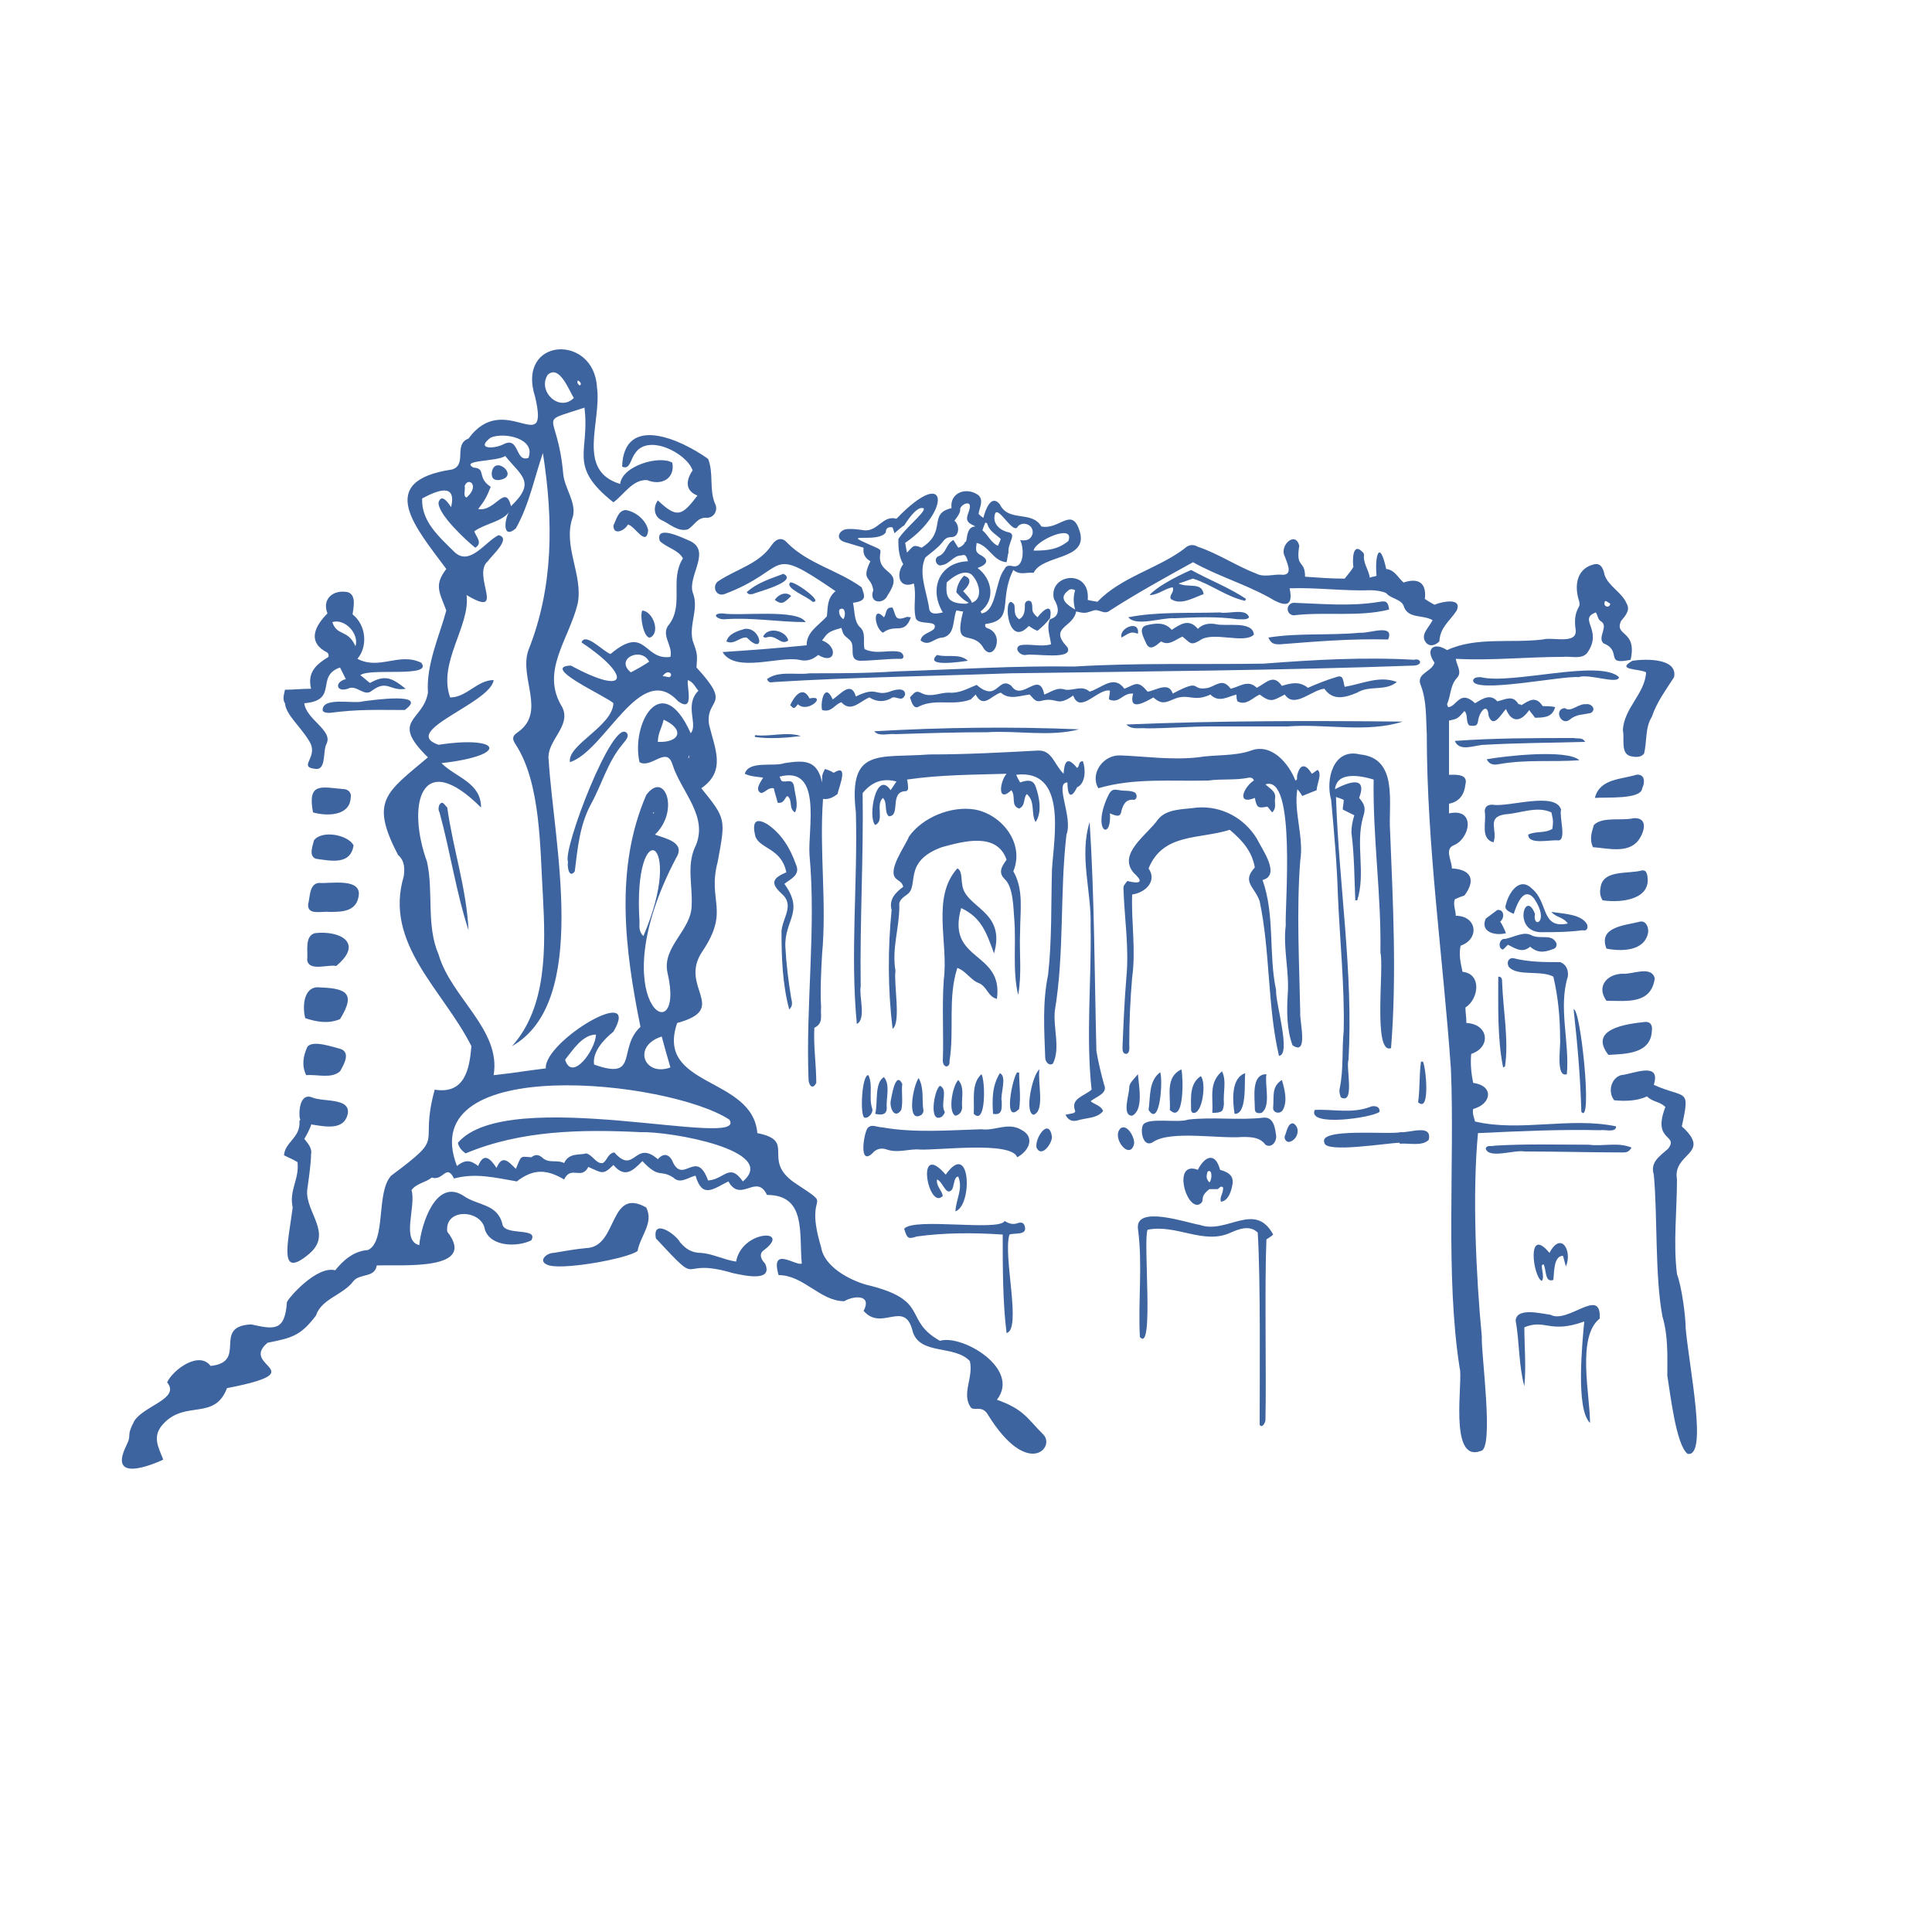
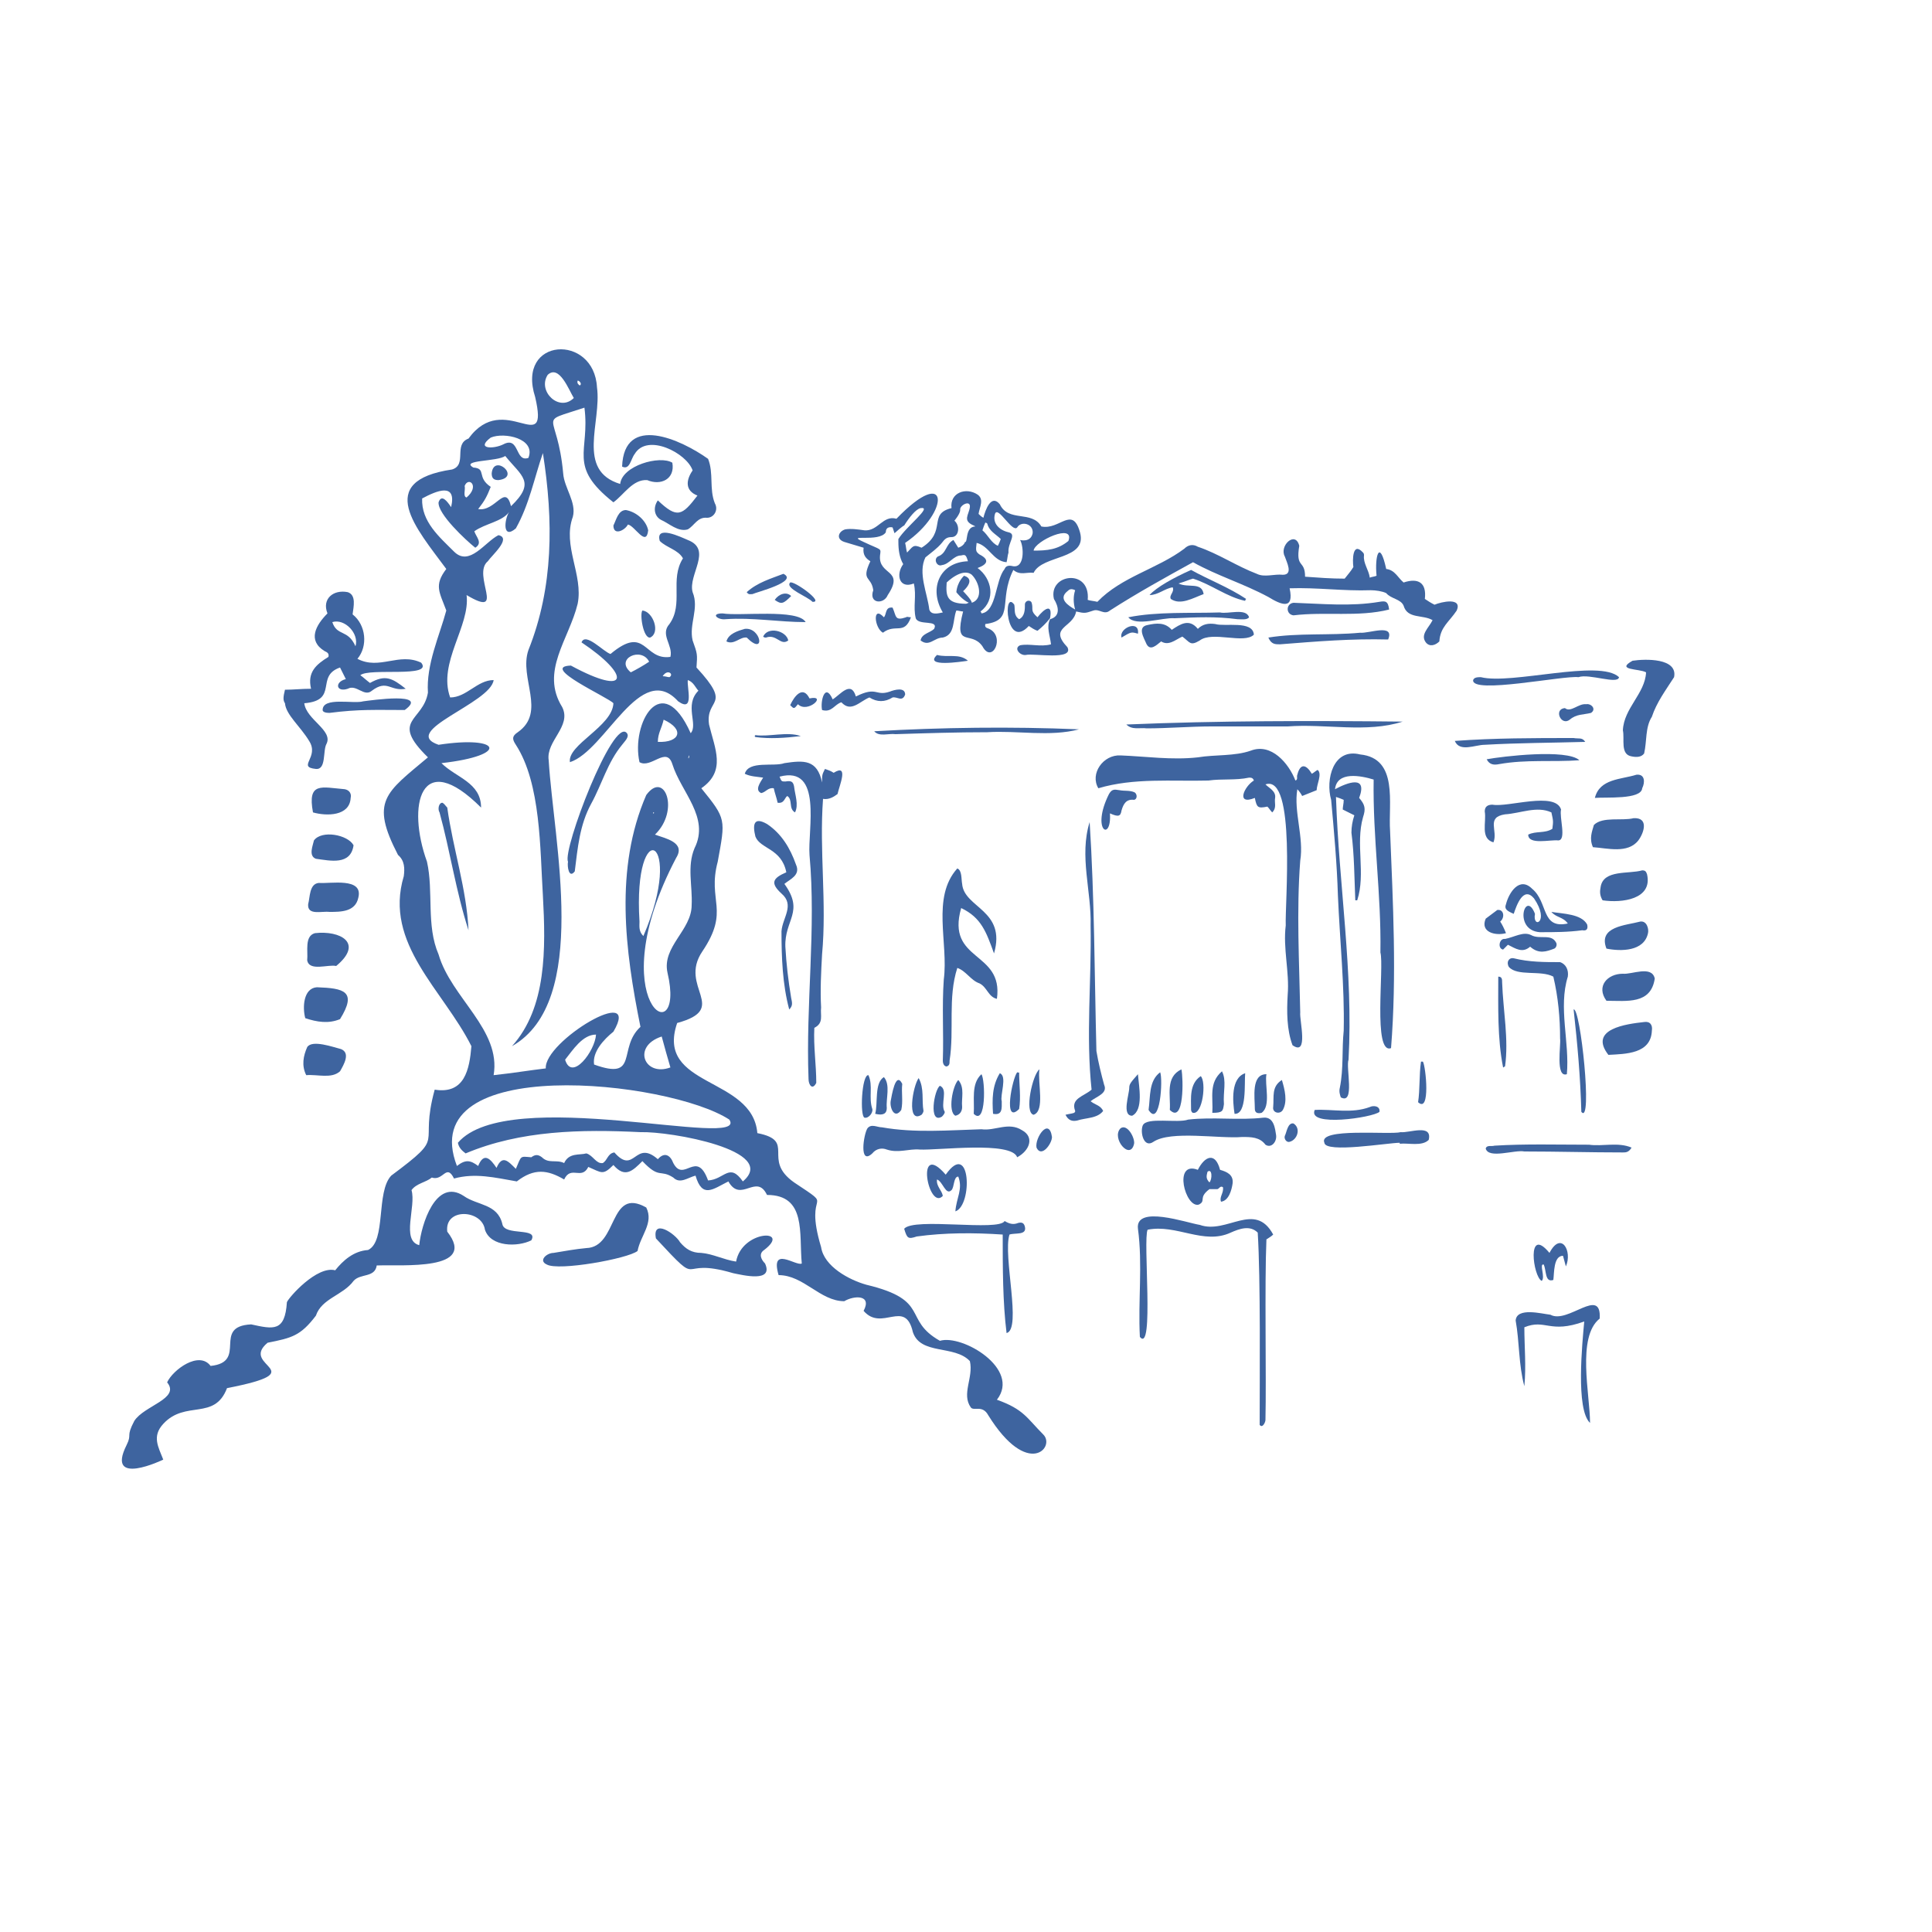
<svg xmlns="http://www.w3.org/2000/svg" width="200" height="200">
  <style>.st0{fill:#3e649f}</style>
-   <path d="M153.4 138.4c-.6-6.3-1-14.8-.4-21.1 4.2-.2 8.5-.4 12.7-.3.4-.1 1.6.3 1.6-.4-4.8-1-9.9.6-14.6-.5-.1-.4-.3-.8-.2-1.3 1.9-.5 2.2-2.4 0-2.7-.2-1-.3-2-.2-3 2.1-.7 1.8-3.1-.5-3.2 0-.6-.1-1.1-.1-1.6 1.4-.9 1.7-3.5-.3-3.7-.2-.9-.4-1.8-.2-2.7 2-.7 1.7-3.1-.5-3.1 0-.6-.3-1.1-.1-1.7.4-.2.7-.3 1-.4 1.2-1.6.7-2.7-1.3-2.8 0-.8-.8-2 .2-2.4 1.7-.7 2.3-3.9-.5-3.3v-1c1.1-.2 1.6-1 1.7-2 .3-1.1-1-1-1.7-1v-5.6c.9-.2.9-.2 1.6-1 .4.4.1 1.1.5 1.5.7.1.8 0 .9-.4.1-1 1-2.1 1.1-.6.5 1.4 1.3-.2 1.8-.7.6 1.5 1.6 1.3 2.4.1.2.3.4.5.6.8 1.3 0 1.8-.2 2.1-1.1-.4-.1-.9-.1-1.3-.1-.7-1.1-1.4-.6-2.2-.1-.1-.1-.2-.1-.3-.1-.6-1-1.3-.5-2.2-.3-.7-.8-1.5-.3-2.3.2-1.6-1.5-1.9.4-2.8.4 0-.1-.1-.2-.1-.3.4-.9.3-1.9 1-2.7.6-.6 0-1.3-.1-2 3.7.2 7.4-.2 11.1-.2.8-.1 1.9.3 2.5-.4 1.7-2.4-1-3.5.9-4.2.2.3.2.7.5.9.9.5-.4 1.7.3 2.3 2 .8 0 2.3 2.8 1.7.7-3.1-1.7-2.4-1-4 .4-.5 1-1.1.6-1.8-.5-1.2-1.9-1.8-2.3-3-.1-.5-.3-1.2-1-1.1-1.9.4-2.1 2.2-1.7 3.6.1.3.2.6 0 .9-.4.7-.4 1.5-.3 2.2.3 1.7-2.4.8-3.4 1.1-3.3.4-6.9-.3-9.9 1.1-1.4-.9-2.3-.1-1.3 1.3-.3 1-2 1.1-1.4 2.4.6 1.6.5 3.3.6 5 0 11.6 1.7 23.2 2.5 34.7.4 9.6-.6 21.3.9 30.9.4 1.2-1.2 9.9 2.2 8.6 1.4-.2 0-10.2.1-11.8zm13.3-75.9c-.1.5-.7.3-.6-.1 0-.4.4 0 .6.1zM169 68.3s0 .1 0 0zM109.2 104.6c1-6 .5-12.2 1.2-18.2.7-1.8-1.3-5.4.1-5.4 0 1.2.3 1.9 1 .5.9-.4.9-1.9.6-2.7-.5 0-.3.5-.6.7-.9-1.1-1.3-.9-1.4.6-1-1-1.2-2.5-2.7-2.4-3.7.2-7.4.4-11.2.4-5.2.4-8.4-.8-7.6 6 .2 7.3-.6 14.7.1 21.9 1-.5.2-2.9.4-3.9-.1-6.6.3-13.4.2-20 .9-1.1 2-1.6 3.5-1.2l-.6.9c-1.5-2.2-2.4 2.8-1.6 3.6 1-.4 0-2.1.8-2.8.5.5.1 1.4.6 1.9 1.3 0 0-2.6 1.8-2.6.1 0 .1-.1.2-.2 0-.3 0-.6-.1-1 3.4-.5 6.9-.5 10.3-.6-.7.8-1 3.1.5 1.7.5.7-.1 1.6.8 1.9.7-.3.4-1.1.8-1.5.9.8.4 2 .9 2.9.7-1 .4-2.6 0-3.7-.3-.8-1-.6-1.6-.4-.1-.2-.3-.5-.4-.8 5.3-.6 3.9 6.5 3.7 9.8-.1 3.6 0 7.3-.4 10.9-.6 2.9-.4 5.7-.3 8.6 0 .4.4.9.8.6.8-1.6 0-3.7.2-5.5z" class="st0" />
  <path d="M109.1 62c.5.8.7 1.8-.4 2.1-.4.8 0 1.7.1 2.6-1.1.3-2.2-.1-3.2.1-.7.3 0 1.1.6 1 .8-.2 5 .6 4.3-.8-2-2.1.6-2 .9-3.7.9.2.9.2 1.8-.1.6-.2 1.1.5 1.7 0 2.8-1.8 5.7-3.4 8.6-5 2.5 1.4 5.2 2.2 7.8 3.6 1.3.8 2.7 1.4 2.2-.9 2.8-.1 5.6.3 8.4.2.5 0 1.2.1 1.6.3.5.6 1.5.6 1.8 1.3.4 1.4 2 .9 3 1.5-.4.8-1.3 1.5-.7 2.3.4.5 1 .3 1.4-.1.1-1.5 1-2 1.8-3.2.6-1.4-1.6-.9-2.3-.6-.4-.2-.7-.4-1-.6.2-1.7-.7-2.2-2.2-1.7-.6-.5-.9-1.3-1.8-1.4-.7-3.2-1.2-1.3-1 .7-.2.1-.5.1-.7.2-.1-.8-.7-1.5-.6-2.3 0-.1 0-.2-.1-.3-1.1-1.2-1.1.8-1 1.5-.3.5-.6.8-.9 1.2-1.4 0-2.7-.1-4.1-.2 0-1.8-1-.8-.6-3.2-.4-1.6-2.1 0-1.5 1.1.2.6.9 1.9-.2 1.9-.9-.1-1.9.3-2.7-.1-2.1-.8-4-2.1-6.1-2.8-.5-.3-1-.2-1.4.2-2.8 2.1-6.5 2.9-9 5.5-.4-.1-.7-.1-1-.2.3-3.3-4.1-2.7-3.5-.1zm2.2-.9c-.2.6-.2 1.3 0 2-.7-.4-1.8-1.1-.8-1.9.2-.2.4-.3.8-.1zM134.8 82.4l1.5-.6c0-.6.6-1.7.1-2.1-.2.1-.4.3-.6.4-.6-1-1.2-1.1-1.5.1-.1.2.1.5-.2.6-.7-1.8-2.5-3.9-4.6-3.1-1.7.6-3.7.4-5.5.7-2.7.3-5.4-.1-8-.2-1.8-.1-3.2 1.9-2.3 3.4 3.7-1.1 7.6-.7 11.4-.8 1.4-.2 2.8 0 4.2-.3.2 0 .4 0 .5.3-1 .6-1.9 2.6.1 1.8.2 1 .3 1.1 1.3.9.2.2.3.4.5.6.5-.5.2-1 .3-1.5.1-.7-.6-1-1-1.4 3.2-1.1 2 12.5 2.1 14.6-.3 2.4.4 4.8.2 7.2-.1 1.7-.1 3.6.5 5.2 1.7 1.2.7-2.6.8-3.4-.1-5.2-.4-10.5 0-15.7.4-2.4-.7-5.1-.3-7.4.2.2.4.5.5.7zM144 108.5c.6-7.5.2-15-.1-22.5-.2-2.8.9-7.5-3.1-7.9-2.8-.7-3.6 2.6-3 4.7.3 3.3.6 6.6.7 9.9.2 4.7.7 9.4.6 14-.2 1.9 0 3.9-.4 5.9-.1.4 0 .7.1 1 1.5.8.5-3.1.8-3.9.5-9.1-1-18.1-1.3-27.2.3.1.6.2.8.3 0 .4-.1.7-.1 1l1.2.6c-.2.6-.3 1.2-.3 1.8.3 2.3.3 4.7.4 7h.2c.9-2.8-.2-5.8.6-8.6.3-.9.2-1.3-.4-2 .9-2.4-1.2-1.6-2.5-.9.2-1.9 2.7-1.4 4-1-.1 6 .8 11.9.7 17.9.4 1.5-.8 10.6 1.1 9.9z" class="st0" />
-   <path d="M130.1 86.8c-1.3-2.1-3.6-3.4-6.2-3.2-1.4.2-3.1.1-4 1.2-1.1 1.6-4.3 3.6-2.5 5.6 1.1 1 .5 1.1-.7.8-.4.5-.4.5-.4.8.1 3.1.6 6.1.3 9.2-.2 2.4-.3 4.8-.4 7.2 0 .3 0 .7.4.7.4-.1.3-.7.3-1 0-2.3.1-4.6.3-6.9.4-2.9-.1-5.7 0-8.6 1.4-.2 2.6-1.4 1.7-2.7 1.5-3.7 5.3-3 8.4-4 1.3 1.1 2.3 2.2 2.6 3.9-1.4 1.5 0 2 .5 3.5 1.1 5.2.8 10.9 2 16 1.3-.1-.4-5.6-.3-6.8-.8-3.8-.1-7.7-1.4-11.4 1.9-.5 0-3.1-.6-4.3zM173.6 131.9c-.4-3.2 0-6.6 0-9.8-.5-2.8 3.7-2.6.5-5.5.9-4.1.4-2.8-2.9-4.3.8-2.5-2.2-1.1-3.4-1-1 .3-1.4 1.7-.7 2.6 1.1.1 2.3.1 3.4-.4.6.6 1.3.5 1.9 1.1-1.4 3.6 1.4 2.8.3 4.3-.9.8-1.9 1.4-1.5 2.7.4 4.2.1 10.5.9 14.7.6 2 .5 4.1.5 6.1.3 1.8.9 7.2 2.1 8.1 2.1.4.2-8.7-.2-13 0-1.2-.4-4.3-.9-5.6zM92.4 106.5c.9-.6.1-4.7.3-6-.4-2.3.4-4.4.4-6.7-.1-.6.4-.9.8-1.2 1.3-.9-.5-3.4 3.6-4.9 2.2-.6 5.7-1.6 6.7 1.3-.5.7-.9 1.3-.2 2 .9.8.9 3 1 4.2.2 2.6-.2 5.3.4 7.8.4-2.2.1-4.4.2-6.5 0-2.2.4-4.4-.7-6.3 1.2-2.9-1.2-5.9-4-6.4-2.4-.4-5.4.8-6.8 2.8-.4 1-2.2 3.4-1.4 4.3.3.3.7.4.8.9-.8.6-1.5 1.3-1.2 2.4-.4 4-.4 8.2.1 12.3zM82.7 68.3c.8.2 1.4 0 2-.5 1.8 1.1 2.1-.9.4-1.5.6-.8.6-.9 2-1.3.2.7.2.7.8 1.2.8.6-.2 2.1 1.1 2.2 1.3 0 2.7-.2 4.1-.2.6.1.5-.5.1-.7-1.2-.3-2.4.3-3.7-.3-.2-.8.2-1.7-.5-2.3-.6-.6-.5-1.6-.7-2.5 1.5-.2 1.2-.7.9-1.6-2.5-1.8-5.5-2.4-7.7-4.6-.5-.6-1.1-.5-1.6.2-1.3 2-3.7 2.5-5.6 3.8-.6.5-.2 1.6.7 1.3 6.9-2.6 4.2-5.3 11.5-.3-.9.7-.8 1.7-.9 2.6-.9 1-2.1 1.6-2.1 3-3 .3-5.7.5-8.7.7 1.3 2.2 5.9.4 7.9.8zm4.2-5.2c.6-.4.7.6.4 1-.4-.3-.5-.7-.4-1zM117.3 71.8c-.5 1.9 1.2.9 2.1.4.9.8 1.3.5 2.3.1 1.4-.5 1.9.4 3.6-.4.9.9 1.8.2 2.7 0 0 .2 0 .5.1.7.9.5 1.6-.4 2.3-.7 1.2.9 1.4.6 2.6 0 1 1.5 2.8-.5 4.1-.6.9 1.3 2.2.9 3.4.4 1.3-.8 2.9-.1 4.1-1.1-1.8-.7-3.6.2-5.4.5-.2-.7-.1-1.3-.9-1-1 .3-2 .7-2.9 1.1-.9-.7-1.7-.5-2.7-.2-.9-1.3-1.6-.3-2.6.2-.9-.9-1.8-.1-2.7.1-.8-1.1-1.4-.4-2.3-.1-2 .4-.5-1.1-3.7.6-.4-1.3-1.8-.3-2.6-.2-1-1.2-1.2-.8-2.4-.3-1.1-1.5-2.3-.1-3.6.3-.8-.7-1.6-.1-2.5-.2-.9-.3-1.4.2-2.2.5-.5-2.6-2.3.8-3.4-.9-1.4-1.1-1.4 1.8-3.6-.1-1 .4-1.8.9-2.9.8-.9 0-1.8.5-2.7.1-.6-.3-.7-.3-1.3.4.2.6.4 1.3 1 .9 1.7-.8 3.5 0 5.3-.7l.5-.5c.8 1.5 1.6.1 2.6-.2.9.8 2 .3 3 .2.6.7.7.8 1.4.6 1.5-.3 1.4.7 3.1-.5.7 2 2.6-.8 3.8-.5 0 .3-.1.6-.1.9 1.1.5 1.4-.7 2.5-.6zM146.4 68.3c-5.2-.3-10.4 0-15.6.4-6.5.1-13.1-.1-19.6.3-6.1-.1-12.2.3-18.4.5-3 .2-6 .2-9 .2-1.4.2-3.2-.3-4.4.6.2.5.5.3.8.3 8.1-.5 16.2-.6 24.4-.9 13.9-.2 27.9-.3 41.8-.8 1-.1.6-.8 0-.6z" class="st0" />
  <path d="M103.2 103.4c.7-5-5.3-3.8-3.7-9.4 2.1 1 2.6 2.5 3.4 4.7 1.3-4.5-3.1-4.7-3.3-7.2-.1-.5 0-1.4-.5-1.6-2.7 3-.9 7.7-1.4 11.5-.2 2.8 0 5.6-.1 8.4 0 .4.2.6.4.6.3-.1.3-.3.3-.6.5-3.2-.2-6.5.8-9.6.9.3 1.4 1.3 2.3 1.6.8.4.9 1.4 1.8 1.6zM105.8 117c-1.4-.9-2.8.1-4.2-.1-3.4.1-6.9.4-10.3-.2-.5 0-1.1-.4-1.5.1-.4.6-.9 3.9.5 2.6.4-.5 1-.6 1.5-.4 1.2.4 2.3-.1 3.4 0 1.9.1 9.5-.9 10.1.8 1.3-.7 1.8-2.1.5-2.8zM79.4 85.3c-1.4-.8-1.5.1-1.2 1.3.5 1.3 2.7 1.2 3.2 3.7-1.4.6-1.7 1.1-.5 2.2 1.4 1.2.1 2.5 0 3.9 0 2.7.1 5.5.8 8.1.4-.4.3-.7.2-1.2-.3-1.8-.5-3.5-.6-5.3-.1-2.8 2-3.6-.1-6.5.6-.5 1.7-.9 1.2-2-.6-1.7-1.5-3.2-3-4.2zM124.2 126.8c-1.3-.2-6.7-2.1-6.4.4.5 3.7 0 7.5.2 11.2 1.5 1.8.3-10.1.8-11.1 3-.6 5.8 1.6 8.6.3.9-.4 2-.8 2.8 0 .3 4.9.2 14.9.2 19.9.3.4.6-.3.6-.5.1-4.5-.1-14.1.1-18.7.3-.2.5-.3.7-.5-1.9-3.5-4.8 0-7.6-1zM130.8 115.7c-2.6.3-5.2-.1-7.8.2-1.1.4-4.3-.3-4.7.6-.3.7.1 2.4 1.1 1.7 1.8-1.2 6.8-.3 9.2-.5.9 0 1.8 0 2.4.8.6.4 1.2-.3 1.1-1-.1-.6-.2-1.9-1.3-1.8zM170.4 69.6c-.1 2.2-2.3 3.7-2.4 6 .2.9-.3 2.5.9 2.7.5.1 1 .1 1.3-.3.3-1.3.1-2.7.8-3.8.5-1.5 1.4-2.7 2.3-4.1.4-2-3-1.9-4.3-1.7-1.8 1 .7.8 1.4 1.2zM114.3 112.3c-.3-1.1-.6-2.3-.8-3.5-.2-7.9-.2-15.9-.7-23.7-1.1 3.5.2 7.2.1 10.7.1 5.7-.5 11.4.1 17-.8.7-2.2.9-1.7 2.2 0 .1 0 .1-.1.2-.3.1-.5.1-.9.2.3.6.7.7 1.2.6.9-.3 2.1-.2 2.7-1-.3-.6-.8-.6-1.3-1 .6-.5 1.8-.8 1.4-1.7zM160.5 136.1c-.9-.1-3.5-.8-3.6.6.4 2.2.3 4.6.9 6.8.2-2.1 0-4.1 0-6.1 2.2-.9 2.6.7 6.2-.6-.2 2.2-.9 9.1.6 10.5 0-2.9-1.4-8.9 1-10.8.2-3.4-3.3.6-5.1-.4zM105.4 126.6c-.5.2-.9.1-1.4-.2-.6 1.1-9.4-.4-10.4.8.3 1 .4 1.1 1.3.8 2.9-.4 5.9-.4 8.9-.2 0 3.4 0 7 .4 10.2 1.6-.4-.4-8 .3-10.2.6-.2 1.8.1 1.6-.8-.1-.4-.3-.5-.7-.4zM125.8 64.6c-.7-.1-1.3 0-1.8.5-.9-1.1-1.8-.5-2.7.1-.7-.8-1.6-.7-2.5-.5-1.1.2-.4 1.3-.1 2 .4.7 1 .1 1.5-.3.8.5 1.5-.2 2.2-.5.8.6.8 1 1.8.4 1.3-1 4.6.4 5.6-.6-.1-1.5-3-.8-4-1.1zM164.3 95.7c-.6-1.1-2.5-1.1-3.7-1.3.5.6 1.2.5 1.7 1.2-2.8.6-2-2.2-3.7-3.6-1.3-1.3-2.4.4-2.7 1.6-.2.5.1.7.8 1 .3-.9 1-2.9 2.1-1.6 1.7 2.5-.2 3.2.1 1.6-1-2.6-2.3 1.7.5 1.9 1.5 0 2.9 0 4.4-.2.5.1.6-.2.5-.6zM154.6 87.2c.5-1.2-.8-2.6 1.2-2.9 1.6-.1 3.3-.9 4.8-.2.2.9.2.9.1 1.7-.8.5-1.7.2-2.5.6 0 1.1 2.3.5 3.1.6.9 0 .1-2.4.3-3.2-.6-1.9-5.5-.2-7.1-.5-.5 0-.8.2-.8.7.2 1.1-.5 2.8.9 3.2zM169.6 87c.6-.8 1.1-2.4-.5-2.3-1.2.3-3.2-.2-4.1.7-.2.7-.5 1.4-.1 2.3 1.5.1 3.6.7 4.7-.7zM126.4 124.4c.8-.1 1.1-1.2 1.2-1.9.1-.9-.6-1.2-1.3-1.4-.5-1.9-1.6-1.4-2.3 0-2.6-1-1.3 4 .1 3.6.8-.4-.1-.7 1.1-1.6h.8c.2 0 .3-.4.6-.2.1.6-.4 1-.2 1.5zm-2.5-1.2zm1.3-.8c-.4-.4-.3-.7-.2-1.1.5-.4.5.8.2 1.1zM116.6 75c.6.6 1.4.3 2.1.4 2.2 0 4.5-.2 6.7-.2h7.9c3.9-.3 8.2.7 11.9-.5-9.3-.1-19.1-.1-28.6.3zM145 117.2c-1.1.3-8.6-.5-7.9 1.1.1 1.1 6.6 0 7.8 0v.1c.9-.1 2.3.3 3-.4.4-1.7-2-.7-2.9-.8zM161.5 99.6c-1.6 0-3.2 0-4.8-.4-.5-.1-.8.4-.5.9.9 1 3.3.3 4.6 1 .5 2.1.7 4.3.7 6.4.1.7-.5 4.1.7 3.7.3-3.3-.9-6.9.1-10.1.1-.7-.2-1.3-.8-1.5zM168 100.8c-1.6 0-2.8 1.3-1.7 2.8 2.1 0 4.6.4 5-2.3-.3-1.4-2.4-.4-3.3-.5zM170.2 105.8c-1.8.2-5.8.7-3.7 3.4 1.8-.1 4.4-.1 4.5-2.5.1-.6-.2-1-.8-.9zM170.5 90.5c-.1-.3-.2-.4-.5-.4-1.4.4-4-.1-4.3 1.7-.1.5-.1.9.2 1.4 2 .3 5.2-.1 4.6-2.7zM164.5 118.5c-3.3 0-6.6-.1-9.8.1-.3.1-.8-.1-.9.3.3 1.1 3 .1 4 .3 3.4 0 6.8.1 10.2.1.3 0 .6 0 .9-.5-1.4-.6-3-.1-4.4-.3zM128.9 62.2c0-.1.1-.2.1-.2-1.8-1.2-3.9-2-5.7-3-1.8.8-3.6 1.8-4.3 2.6.9 0 1.6-.7 2.4-.8.2.5-.4.8-.2 1.2 1 .7 2.3-.1 3.4-.5-.2-1.3-1.6-.6-2.6-1.1.7-.2 1.1-.4 1.5-.5 1.9.6 3.5 1.9 5.4 2.3zM90.5 75.7c.5.6 1.5.2 2.2.3 3.2-.1 6.3-.2 9.5-.2 3.1-.2 6.5.5 9.5-.3-7.1-.3-14.2-.2-21.2.2z" class="st0" />
  <path d="M97.9 121.6c-3.2-3.7-1.8 3.8-.3 2.2-.1-.6-.7-1-.6-1.7.6.2.9 1.7 1.5 1.1.3-.3.2-1.4.7-1.4.5 1.3-.2 2.2-.3 3.6 1.8-.6 1.6-7.5-1-3.8zM143.8 63.1c-.1-.9-.4-.9-1-.8-3 .5-5.9.2-8.9.1-.8.1-.8 1.2 0 1.3 3.3-.4 6.7.2 9.9-.6zM169.8 95.4c-1.5.4-4.4.5-3.5 2.8 1.5.3 3.9.3 4.3-1.6.1-.4-.1-1.3-.8-1.2zM153.3 70.1c-.3 0-.7 0-.8.3-.2 1.5 9.4-.5 10.9-.3 1.1-.4 4.1.8 4.2 0-2-1.9-11.1.8-14.3 0zM132.5 66.7c3.8-.3 7.4-.6 11.2-.5.7-1.7-2-.6-2.9-.7-3.2.3-6.4 0-9.5.5.3.7.7.7 1.2.7zM92.4 72.2c.5-.1 1 .5 1.3-.3 0-.8-1.1-.5-1.6-.3-1.5.5-1.3-.6-3.5.5-.5-1.7-1.6-.2-2.4.3-.8-1.8-1.3.2-1.1 1.1 1 .3 1.3-.6 2-.8 1 1.1 1.9-.1 2.9-.5.8.5 1.6.5 2.4 0zM159.8 130.9c.3.6.1 1.9 1 1.6.1-.7 0-2.5 1-2.5.1.4.2.7.3 1.1.7-1.6-.5-3.7-1.7-1.4-2.4-2.9-1.7 2.5-.8 2.9.4-.4-.3-1.8.2-1.7zM165.1 82.6c1.1-.1 4.8.2 4.9-1 .3-.6.3-1.5-.6-1.4-1.6.5-3.8.4-4.3 2.4zM108.7 64c0 .1 0 .1 0 0 0 .1 0 .1 0 0 .3-1.6-.6-1-1.3-.1-.8-.7-.4-.8-.6-1.5-.1-.3-.6-.3-.7.1 0 .6 0 1.3-.6 1.6-.6-.4-.4-1-.5-1.5-1.2-1.7-.9 4.8 1.5 2.2.3.2.6.4.9.5.5-.4.9-.8 1.3-1.3 0 .1 0 0 0 0zM158.4 98c.9.8 1.7.5 2.5.2.2-.1.3-.4.2-.6-.5-1-1.7-.3-2.6-.8-.8-.4-1.7.2-2.7.4-.6-.1-.8 1-.2 1.1l.5-.5c.8.4 1.5.9 2.3.2zM121.6 64c2.2-.1 4.3-.2 6.5.1.4 0 1 .1 1.2-.2-.3-1-2.2-.3-3-.5-3.1.1-6.5-.1-9.5.5.8 1 3.5 0 4.8.1zM162.9 76.4c-4.1 0-8.2 0-12.3.3.5 1.2 2.1.4 3.1.4 3.5-.2 6.9-.2 10.4-.3-.3-.5-.7-.3-1.2-.4zM116.1 83.9c.2-.7.5-1.2 1.3-1.1.4-.1.3-.7 0-.8-.5-.2-1-.1-1.5-.2-.6-.1-.8-.1-1.1.4-1.9 3.8.3 5 .1 2 .9.4 1.1.3 1.2-.3zM142.8 115.1c.1-.6-.6-.7-1-.5-1.9.7-3.8.2-5.7.3-.8 1.8 6 .8 6.7.2zM155.2 79.1c2.8-.5 5.5-.2 8.3-.4-1.3-1.2-8-.4-9.6-.1.3.6.8.6 1.3.5zM162.9 104.5c.4 3.6.7 7 .8 10.6 1.2 1.5-.1-10.9-.8-10.6zM75.1 64.1c2.8-.2 5.5.3 8.3.3-.8-1.4-6.8-.6-8.6-.9-1.3 0-.5.7.3.6zM155.8 110.4c.4-2.8-.2-5.8-.3-8.7 0-.3 0-.6-.4-.6 0 3.1-.1 6.4.5 9.4.1 0 .1-.1.2-.1zM93.8 63.9c-1.2.4-1-.1-1.4-1-.8-.1-.6.7-.9 1-1.2-1.3-1 1.1-.1 1.6 1.3-1 2.2.3 2.9-1.6-.3 0-.4-.1-.5 0zM86.3 80c-.3-.2-.6-.3-.9-.4-.3.6-.3.6-.3 1.4-.5-2.4-1.9-2.3-3.9-2-1.1.4-3.7-.3-4.1 1.1.6.3 1.3.3 1.9.4-.3.5-.9 1.3-.2 1.6.5-.1.7-.6 1.3-.5.1.5.3 1 .4 1.5.7.1.7-.5 1-.7.6.4.1 1.3.8 1.7.4-.8 0-1.8-.1-2.7-.1-.5-.3-.6-.9-.5-.4 0-.4 0-.6-.5 4.5-1.2 2.9 5.5 3.1 8.1.7 7.7-.4 15.4-.1 23.2 0 .6.4 1.2.8.4 0-1.9-.3-3.8-.2-5.7 1-.5.6-1.3.7-2.1-.1-1.8 0-3.7.1-5.5.5-5.4-.3-10.7.1-16.1-.1-.6-.2-1.1-.3-1.7.1.6.2 1.1.3 1.7.6.1 1.1-.2 1.5-.5.2-.9 1.2-3.2-.4-2.2zM122.3 110.7c-1.7.8-1.1 2.7-1.2 4.2 1.5 1.5 1.4-3.3 1.2-4.2zM126.5 110.9c-1.4 1.2-.9 2.7-1 4.3 1.1 0 1.1-.2 1.2-.9-.1-1.3.3-2.4-.2-3.4zM129.9 114.8c0 .4.3.5.7.4 1-.7.3-2.9.5-4-1.6 0-1.2 2.4-1.2 3.6zM155.9 96.6c-.2-.5-.4-.9-.6-1.2.5-.4.4-1.3-.3-1.2l-1.2.9c-.6 1.4 1 1.8 2.1 1.5zM118.9 114.9c1.2 1.9 1.5-3.2 1.2-3.9-1.2.9-1 2.5-1.2 3.9zM101.6 111.2c-1.1 1-.7 2.7-.8 4.1 1.3 1.3 1.2-3.5.8-4.1zM123.3 114.9c0 .1.1.3.2.3 1 .2 1.4-3.2.8-3.8-1.2.8-1 2.3-1 3.5zM164.2 72.9c-.8-.1-1.6.9-2.2.4-1.2.1-.4 1.9.5 1.2.7-.6 1.4-.5 2.2-.7.6-.4 0-1-.5-.9zM107.6 110.7c-.7.5-1.6 4.5-.6 4.7 1.2-.4.4-3.3.6-4.7zM127.8 115.3c1.3.1 1-3.2 1.1-4.2-1.5.5-1.3 2.9-1.1 4.2zM117.2 115.5c1.2-.6.7-3 .6-4.3-.7.8-.9 1-.9 1.4 0 .7-.8 2.9.3 2.9zM91.5 111.5c-1 .6-.6 2.7-.9 3.8.8.2 1.2 0 1.2-.6-.1-1 .4-2.4-.3-3.2zM89.9 111.3c-.7-.1-.9 4.3-.4 4.4.4.1.9-.5.8-.9-.4-1.2.1-2.4-.4-3.5zM103.5 111.1c-.8 1.3-.8 2.7-.7 4.2 1 .2.9-.6.9-1.3-.2-.6.6-2.6-.2-2.9zM132.7 111.8c-1.1.7-.8 1.7-.9 2.8-.1.6.7.8 1 .3.5-.9.2-2.1-.1-3.1zM95.1 111.6c-.6.8-1.3 4.8.3 3.8.1-.1.2-.3.2-.4-.2-1.1.1-2.3-.5-3.4zM105.3 111c-.5.6-1.5 5.5.2 3.8.2-1.2 0-2.5 0-3.8-.1.1-.1 0-.2 0zM77.1 65.1c-.7.2-1.7.5-1.9 1.3.8.4 1.4-.5 2.1-.4 2 2 1.5-1.1-.2-.9zM92.2 114c-.1.7.4 1.9 1.1.9.2-.9 0-1.8.1-2.7-.7-1.4-1.1 1.3-1.2 1.8zM81.1 59.4c-1.3.5-2.7.9-3.8 1.9.2.3.4.2.6.2.4-.2 4.8-1.3 3.2-2.1zM99.2 111.8c-.6.6-1.1 3.3-.3 3.7.5-.1.7-.5.7-.9-.1-.9.3-2-.4-2.8zM116 116.8c-1 1 1 3.4 1.4 1.6.1-.6-.7-2.1-1.4-1.6zM97.3 112.4c-.6.4-1.2 4 .2 3.2.1-.1.3-.3.3-.5-.5-.8.4-2.3-.5-2.7zM83.8 72.3c-.7-1.4-1.6-.2-2 .7.4.4.4.4.8-.1 1 1 3.1-1 1.2-.6zM147.3 109.9h-.2c-.2 1.4-.1 2.9-.3 4.2 1.3 1.2.8-3.7.5-4.2zM107.3 118.8c.5 1.1 1.6-.4 1.6-1.1-.3-2.1-1.8.1-1.6 1.1zM84.1 62.3c1.3.1-1.9-2.2-2.3-2-.6.6 1.9 1.5 2.3 2zM100.2 68.4c-.9-.8-2.1-.3-3.2-.6-1.4 1.3 2.5.7 3.2.6zM133.9 116.3c-.6-.1-.7.9-.9 1.3-.1.3.2.7.5.6.8-.2 1.2-1.4.4-1.9zM79 65.9c.1.1.2.1.3.1 1.1-.4 1.5.9 2.3.3-.2-1-2.1-1.5-2.6-.4zM116.1 66c1-.6 1-.6 1.7-.4.2-1.5-2-.6-1.7.4zM80.2 62.1c.7.5.9.4 1.7-.4-.5-.5-1.3-.2-1.7.4zM78.2 76.1c-.1.1-.1.1 0 .2 1.5.2 3 .1 4.7-.1-1.4-.5-3.3.1-4.7-.1zM33 91.4c-1 .1-.9 1.5-1.1 2.2-.1 1.2 1.4.7 2.2.8 1.2 0 2.7 0 3-1.5.5-2.1-2.9-1.4-4.1-1.5zM35.2 105.5c1.8-2.9.4-3.2-2.4-3.3-1.4.1-1.5 2.1-1.2 3.2 1.2.4 2.4.6 3.6.1zM32.6 96.6c-1.1.3-.7 1.9-.8 2.8.2 1.2 2.2.4 3 .6 2.9-2.4.4-3.7-2.2-3.4zM31.7 111.3c1.2-.1 2.6.4 3.5-.4.4-.7 1.1-1.9.1-2.3-.8-.2-3-1-3.5-.2-.4.9-.6 1.9-.1 2.9zM37.6 72.6c-1 .3-4.2-.5-4.2.9 0 .2.3.3.7.3 3.1-.4 4.8-.3 7.8-.3 2.6-1.9-3.5-1-4.3-.9zM35.7 81.7c-2.4-.2-3.9-.8-3.3 2.4 1.4.4 3.8.4 3.9-1.5.1-.4-.1-.8-.6-.9zM32.5 87c-.1.5-.6 1.6.2 1.9 1.5.2 3.6.7 3.9-1.4-.6-1.1-3.3-1.6-4.1-.5z" class="st0" />
  <path d="M43.6 68.6c-2.3-1.1-4.3.8-6.6-.4 1.1-1.3.9-3.5-.5-4.6.1-.8.4-2-.5-2.3-1.5-.3-2.7.7-2.1 2.2-1.2 1.2-2.1 2.8-.3 3.9.2.1.5.2.4.6-1.3.8-2.2 1.6-1.8 3.3-1 0-1.8.1-2.7.1-.2.8-.2 1.1 0 1.4.1 1.2 1.6 2.4 2.5 3.9 1.1 1.7-1.3 2.7.7 2.9 1.1.1.7-1.9 1.1-2.6.7-1.4-2.1-2.5-2.3-4.2 3.6-.3 1.1-2.8 3.7-3.7l.6 1.2c-1.2.3-1 1.4.2 1 .9-.5 1.7.9 2.5.2 1.6-1.2 1.9.1 3.5-.2-1.4-1.1-2.1-1.5-3.7-.6-.4-.3-.7-.6-1-.8.9-.8 7.6.3 6.3-1.3zm-6.8-1.7c-.8-1.8-1.9-1-2.4-2.5 1.3-.4 2.8 1.2 2.4 2.5zM60.7 129.2c-1.1.1-2.2.3-3.4.5-.7 0-1.6.8-.7 1.2 1.2.7 8.4-.6 9.4-1.4.3-1.6 1.7-2.9.9-4.5-3.9-2.2-2.9 4.1-6.2 4.2zM65.7 47c1.3-2.2 5.4-.1 6 1.7-.7 1-.8 2.1.5 2.6-1.6 2.1-2.1 2.4-4.1.5-.5.7-.4 1.6.3 2 .9.4 1.8 1.3 2.8 1 .7-.4 1-1.3 2-1.2.7 0 1.2-.8.8-1.5-.6-1.5-.1-3.1-.7-4.6-2.8-2-8.7-4.7-8.9.8.8.4.9-.8 1.3-1.3zM76.2 130.6c-1.3-.2-2.4-.8-3.6-.9-1 0-1.6-.4-2.2-1.1-.5-.9-2.9-2.5-2.5-.4 5.1 5.5 1.9 1.8 8 3.6 1 .2 4.2 1 3.3-1-.4-.4-.7-1-.1-1.4 2.9-2.2-2.3-2.1-2.9 1.2zM59.5 90.2c.3-2.4.5-4.8 1.7-7 1.1-2 1.7-4.3 3.2-6.1.2-.3.8-.8.5-1.2-1.4-1.8-6.7 12.1-6.1 13.3-.1.5.1 1.8.7 1zM45.8 83.1c-.4 0-.5.7-.3 1 1.1 4 1.7 8.2 3 12.2-.2-4.3-1.6-8.4-2.2-12.7-.2-.2-.3-.4-.5-.5zM67.1 54.9c-.2-1-1.2-1.9-2.3-2.1-.8 0-1 1-1.3 1.6 0 1.1 1.2.5 1.5-.1.7.1 1.9 2.4 2.1.6zM67.3 66c1.1-.5.3-2.7-.8-2.8-.3.4.1 2.9.8 2.8zM51.6 49.7c2.4-.3-.5-2.8-.7-.7 0 .5.2.7.7.7z" class="st0" />
  <path d="M103.2 144.9c2.5-3.2-3.6-6.8-5.9-6.1-3.9-2.2-.9-4.2-7.6-5.8-1.8-.5-4.4-1.9-4.7-3.9-1.9-6.3 1.7-3.7-2.8-6.7-3.4-2.4.3-4.3-3.8-5.1-.5-5.9-10.6-4.7-8.3-11.4 5.5-1.5.1-3.7 2.6-7.4 2.9-4.3.5-5.2 1.6-9.3.8-4.4.9-4.4-1.7-7.6 2.6-1.8 1.4-4.1.8-6.6-.4-2.8 2.5-1.8-1.3-5.9.1-1.4.1-1.4-.4-2.8-.4-1.7.7-3.3 0-5-.5-1.8 2.1-4.4-.5-5.4-.7-.3-3.4-1.6-2.9.1.7.7 1.9.9 2.4 1.8-1.4 2.2.1 4.7-1.4 6.8-1 1.1.4 2.2.1 3.4-2.8.4-2.5-3.4-6.2-.3-.7-.2-2.6-2.3-3-1.2 5.1 3.4 5 5.7-1.1 2.4-3.3.1 3.9 3.3 4.4 3.9-.1 2.4-4.8 4.3-4.5 6.1 3.7-1.2 7.3-10.6 11.2-6.3 1.7 1.2.9-1.4 1-2.2.6.2.8.8 1.1 1.1-1.5 1.5 0 3.5-.8 4.4-3-6.7-6.2-1-5.3 3 1.2.7 2.8-1.7 3.4.2.9 2.9 3.9 5.5 2.3 8.7-.8 1.9-.2 3.9-.3 5.9 0 2.6-3.1 4.3-2.5 7 2 8.5-7.1 3.3.9-11.9 1-1.6-1.1-2-2.2-2.4 2.6-2.5 1-6.7-.9-4.1-3.3 7.6-2.2 16.1-.6 24-2.4 2.2-.1 5.6-4.8 3.9-.2-1.3 1-2.6 2-3.4 3-5.1-7.2 1-7 3.8-1.7.2-3.5.5-5.4.7.8-4.7-4.4-8-5.7-12.5-1.3-3-.5-6.5-1.2-9.6-2.1-5.8-.7-11.9 5.6-5.6 0-2.6-2.6-3.1-4.1-4.6 7.1-.8 6.2-2.9-.3-1.9-4.1-1.4 5.4-4.3 5.7-6.7-1.7 0-2.8 1.8-4.5 1.8-1.3-3.6 2.1-7.4 1.7-10.6 4.2 2.5.5-2.1 2.2-3.5.4-.6 2.5-2.4 1.1-2.7-1.4.7-3 3.3-4.6 1.7-1.5-1.5-3.4-3.1-3.3-5.5 1.5-.8 3.6-1.7 3 .9-.4-.6-1-1.4-1.3-.5-.1 1.2 2.8 3.9 3.8 4.7.8-.5.1-1.1-.1-1.7 1.1-.8 2.9-1 3.6-2-.5.8-.7 2.9.7 1.7 1.4-2.5 1.9-5.2 2.8-7.8 1.1 7 1.1 13.9-1.5 20.4-1 2.9 1.9 6.4-1.1 8.5-.6.4-.6.7-.2 1.3 2.6 4 2.5 10.8 2.8 15.6.3 5.5.4 11.6-3.2 15.6 8.1-4.6 4.3-21.2 3.8-29.6-.3-2 2.4-3.5 1.4-5.5-2.3-3.7.7-7 1.6-10.7.6-3-1.6-6-.5-9 .4-1.5-.9-3-1-4.5-.6-6.6-2.9-5.1 2.2-6.8.6 4.6-1.8 6 3 9.8 1.1-.8 2-2.4 3.5-2.3 1.4.6 2.9-.1 2.6-1.8-1.3-.8-5.2.3-5.4 2.2-4.6-1.4-1.9-6.4-2.4-10-.3-5.6-8.4-5.2-6.4 1 1.5 6.5-3.2-.8-6.9 4.3-1.6.6-.1 2.7-1.7 3.2-8.1 1.2-3.7 6.1-.6 10.3-1.3 1.7-.7 2.4 0 4.3-.7 2.6-2.1 5.6-1.9 8.5-.5 3-4 2.8 0 6.7-4.4 3.7-6 4.5-3.1 10.1.7.6.7 1.4.6 2.2-2.1 7 4.1 11.8 7 17.6-.2 2.4-.7 5-3.8 4.5-1.7 6.2 1.4 4.5-4.5 8.9-1.6 1.7-.5 6.8-2.4 7.7-1.5.1-2.6 1.1-3.4 2.1-1.9-.5-4.8 2.8-5 3.3-.2 3.1-1.4 2.8-3.7 2.3-4.1.2-.3 3.9-4.2 4.3-1.2-1.6-3.9.4-4.5 1.7 1.4 1.7-2.4 2.4-3.4 4-.9 1.7-.2 1.3-.8 2.5-2.2 4.4 3.8 1.5 3.8 1.5-.5-1.3-1.2-2.4 0-3.7 2.3-2.5 5.3-.3 6.6-3.7 9.2-1.8 1.2-2.2 4.2-4.7 2.5-.5 3.4-.7 5-2.8.6-1.8 2.8-2.1 3.9-3.6.7-.8 2.2-.3 2.4-1.6 2.6-.1 10.5.6 7.3-3.5-.3-2.5 3.6-2.3 3.9-.2.6 1.8 3.4 1.8 4.8 1.1.8-1.4-2.8-.4-3-1.7-.5-2.1-2.6-1.9-4-2.9-2.9-1.9-4.4 3-4.6 5.1-1.9-.5-.3-4-.8-5.7.5-.7 1.5-.8 2.1-1.3 1.2.4 1.5-1.5 2.3.1 2.2-.6 4.2-.1 6.5.3 1.8-1.4 3.2-1.2 4.9-.2.7-1.5 1.8.1 2.5-1.3 1.4.6 1.5.9 2.6-.2 1.2 1.4 2 .6 3-.4 1.8 1.9 1.8.8 3.2 1.7.7.7 1.5 0 2.3-.2.7 2.4 1.8 1.4 3.4.6 1.3 2.3 2.9-.9 4 1.4 4.1 0 3.3 4 3.6 7.1-.6.3-3.3-1.9-2.4 1.2 2.6 0 4.3 2.7 6.8 2.7 1-.6 2.9-.7 2 1 1.9 2.2 4.3-1.3 5.1 2.2.8 2.4 4.3 1.3 5.9 3 .4 1.7-.9 3.4.1 4.8.3.4 1.2-.3 1.8.8 4.1 6.6 7 3.3 5.7 2-1.7-1.7-2-2.6-4.8-3.6zM65.3 69.6c-1.7-1.4 1.1-2.7 1.9-1.1-.6.4-1.3.8-1.9 1.1zm4 .5c-.2 0-.4-.1-.7-.1.5-.8 1.2-.2.7.1zm-1.2 6.7c0-.9.4-1.4.6-2.3 2.2 1 1.7 2.4-.6 2.3zm3.2 1.7c-.1 0 0-.2 0-.3.1.1 0 .2 0 .3zM59.8 39.4c.2 0 .5.4.2.5-.1-.1-.3-.2-.2-.5zm-3.1-.6c1.2-1.1 2.2 1.6 2.7 2.4-1.5 1.5-3.8-.7-2.7-2.4zm-5.9 6.5c1.4-.6 4.7.1 3.9 2.1-1.4.5-.9-2.3-2.6-1.4-1 .5-2.9.5-1.3-.7zm1.5 1.9c1.7 2.1 3.2 2.7.6 5.2-.6-2.4-1.6.6-3.4.3.7-.9.9-1.3 1.3-2.3-1.5-1-.4-1.9-1.8-2-1.4-.8 2.5-.6 3.3-1.2zm-4.2 3.1c.4-1 1.6 0 .2 1.2-.4-.1-.1-.8-.2-1.2zm20.4 57c.3 1.1.6 2.2.9 3.2-2.7 1-4-2.2-.9-3.2zm-.8-23.2c0 .1 0 .1-.1.1 0-.1 0-.1.1-.1zm-1.5 11.3c-.7-11.3 4.8-8.7.4 1.5-.5-.5-.4-1-.4-1.5zm-4.5 11.7c-.1 1.7-2.5 4.9-3.2 2.6.8-1 1.8-2.6 3.2-2.6zm15.2 15.2c-1.4-2-1.9-.2-3.6-.1-1.2-3.3-2.5.3-3.6-1.8-.3-.8-.9-1.2-1.6-.4-2.4-2.1-2.4 1.7-4.5-.7-.7.1-.7.8-1.2 1.1-.7.1-1-.8-1.7-1-.7.2-1.8-.1-2.3 1-.8-.4-1.6.1-2.3-.6-.4-.3-.7-.3-1.1 0-1.2-.1-1-.2-1.6 1.2-.8-.8-1.4-1.5-2-.1-.6-.9-1.3-1.7-1.9-.2-.8-.6-1.3-.7-2.2 0-4.5-11.7 21.9-8.9 28.2-4.8 2.1 3.2-22.9-3.7-28.1 2.4.1.5.4.8.8 1.1 5.7-2.4 12-2.5 18.1-2.2 3.1-.1 14.4 1.9 10.6 5.1zM111.8 55.1c-.8-2.8-2.1-.2-4-.6-1-1.7-3.4-.4-4.3-2.3-.9-1.1-1.5.6-1.7 1.4-.2-.1-.4-.3-.5-.4.1-.7.6-1.5-.1-2-1.2-.8-2.9-.2-2.7 1.4-2.5.6-.4 2.4-3.1 4.1-.9-.4-.9-.1-1.5.5-.1-.3-.1-.6-.2-1 4.7-3.2 4.6-8.2-.9-2.5-1.4-.4-1.9 1.3-3.3 1.2-.7-.1-1.4-.2-2-.1-.7.2-1 1-.1 1.3.7.2 1.3.4 2 .6-.1.7.2 1.1.7 1.4-1 2.1.1 1.5.3 3-.5 1.4 1.1 1.5 1.5.5 1.8-2.7-1-2-.8-4.1.1-.8.2-.5-1.7-1.4-2-.9 1.6.1 2.3-1 0-.7.7-.5.7-.5l.2.6c.1-.1.9-.8 1-.8.5-.8 1.2-1.7 1.7-1.8 1.3-.2-1.5 1.9-2.3 3.2v.3c0 .8.1 1.6.5 2.3-.8 1.1-.4 2.6 1.1 2 .3 1.3-.1 2.4.2 3.6.3.8 2.4.1 1.9 1.1-.4.4-1.3.5-1.4 1.2.9.7 1.4-.3 2.3-.3 1.3-.3 1-1.8 1.4-2.8.2 0 .5.1.7.1-1 3.9.8 1.9 2 3.6 1 1.9 2.4-1 .7-1.8-.2-.1-.5-.1-.4-.5 3.1-.4 1.3-2.4 2.9-5.6.7.6 1.4.2 2.1.3.9-1.9 5.6-1.3 4.8-4.2zm-9.8-1c.1 0 .2.1.2.1.2.8.9 1.1 1.4 1.6-.1.3-.2.5-.3.7-.7-.3-1-1.1-1.6-1.6.1-.3.2-.6.3-.8zm-4.4 9.3c-.5.1-1.2.3-1.4-.3-.2-1.7-1.2-3.8-.4-5.4.6-.5 1.2-.9 1.7-1.5.3-.4.5-.6 1-.6.8 0 .9-1.2.3-1.7 0 0 .6-.7.6-1.1-.1-.5 1.1-1.1 1-.3-.1.8-.8 1.4.4 1.9.2.1.2.1.1.1-1 .1-.7 1.7-1 1.6-.1.3-.4.5-.7.6-.2-.3-.3-.5-.5-.8-.8.4-.7 1.4-1.6 1.7-.5.3-.1 1.1.4.9.8-.1 1.2-1 2-1 .4-.1.5-.1.7.6-2.9.1-4.1 2.8-2.6 5.3zm3-1c0-.3-.9-1.2-.9-1.2s1.4-1.2.1-1.6c0 0-.7.6-.8 1.7 0 0 .6.8 1.3 1.1-.1 0-.2.1-.3.1-2 0-2.1-.8-2-2.2 0 0 1.6-1.6 2.6-.8.8.8 1.2 2.5 0 2.9zm5-6.5c.4.7.5 3-.8 2.7-.4-.1-.7 0-.8.3-1 1.2-.8 4.4-2.4 4.6 0-.1-.1-.2-.1-.2 1.6-1.2 1.2-3.4-.3-4.5 1.1-.4 1.2-.9.2-1.4-.4-.3-.4-.4-.3-1.2 1.3.3 1.7 1.9 3.1 2 .1-.4.1-.7.2-1-.1-1 .9-1.9 0-2.1-.9-.2-1.7-.9-1.4-1.9.3-.9 1.8 2 2.3 1.4.4-.7 1.7-.4 1.6.6-.2 1-1.3.7-1.3.7zm5 .1c-1.1.9-2.2 1-3.6 1 .1-1 4.3-2.9 3.6-1z" class="st0" />
-   <path d="M32.3 113.6c-1-.4-1.3.8-1.3 1.6 0 .3 0 .6.1.7-.1.1-.1.1-.1.2.1 1.7-1.5 2.1-1.6 3.5.4.2.9.4 1.4.7.2 1.8-.9 2.9-.5 4.7-.5 3.8-1.5 7.5 1.7 4.8 2.5-2.1-.4-4.3-.2-6.6.2-1.4.4-2.9.4-3.7.1-.5-.1-.9-.7-1.6.3-.5.5-.9.7-1.4v-.1c1.4.2 3.4.7 3.8-1.1.3-1.7-2.6-1.2-3.7-1.7z" class="st0" />
</svg>